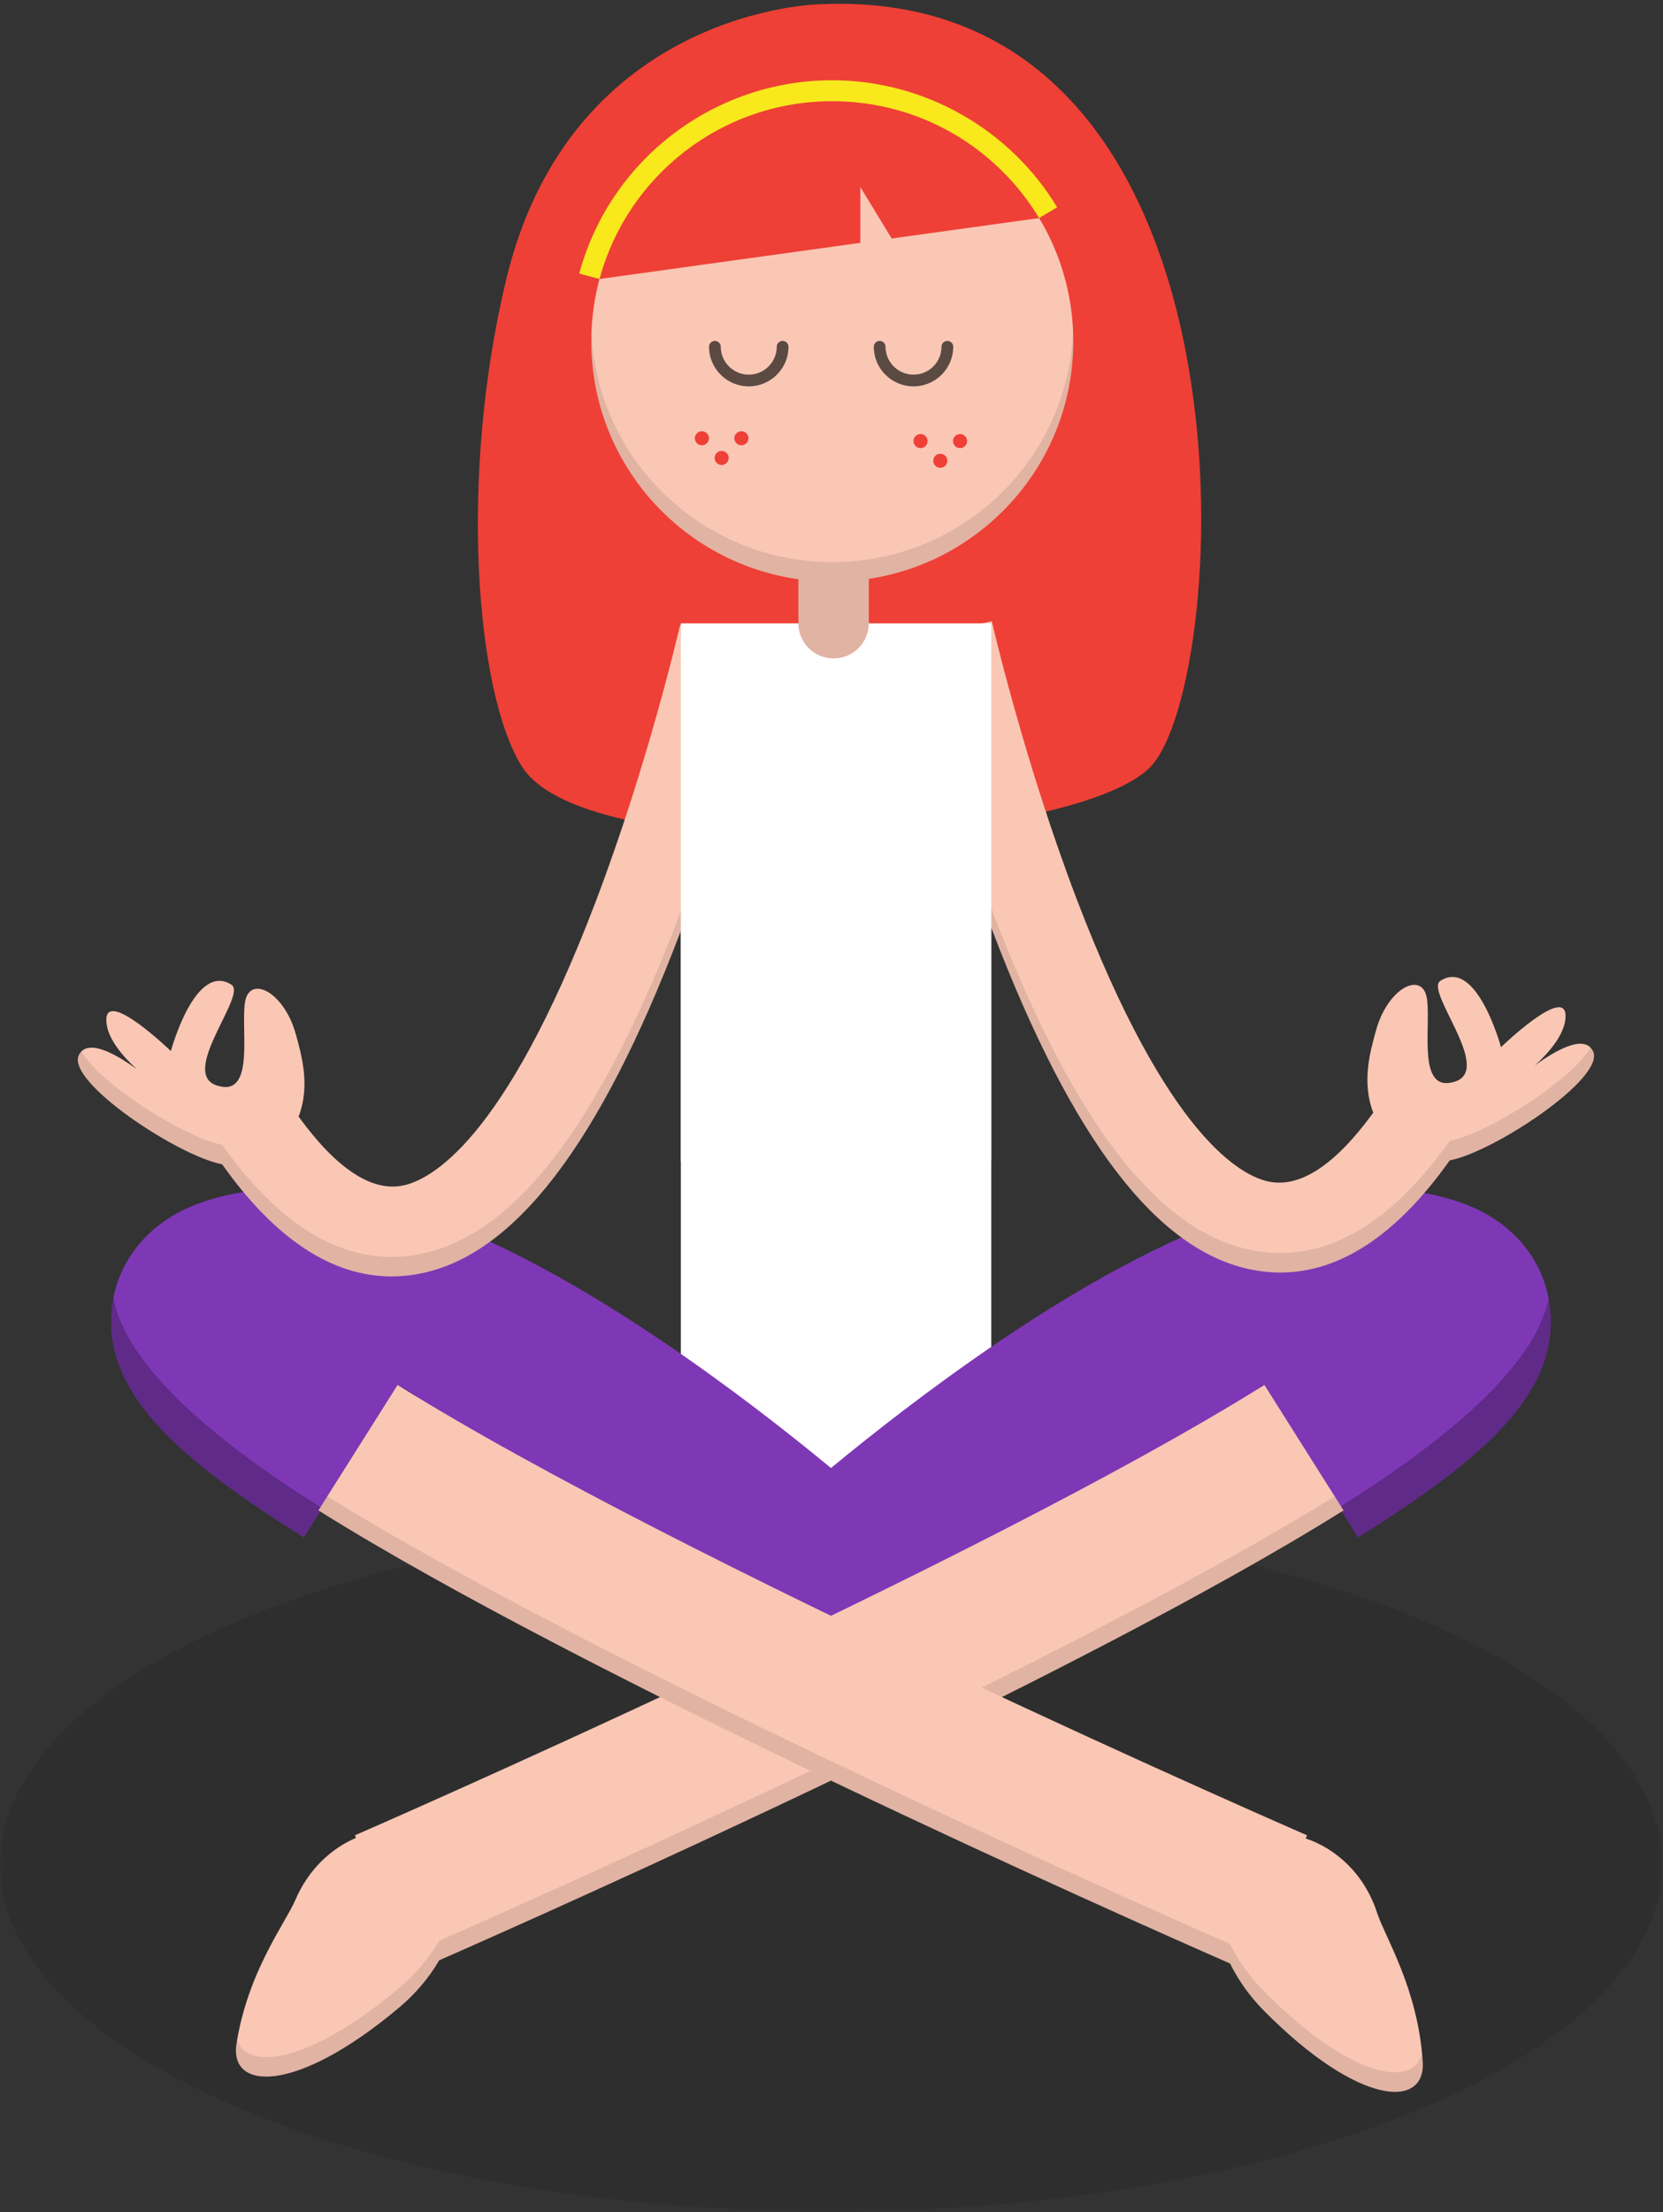
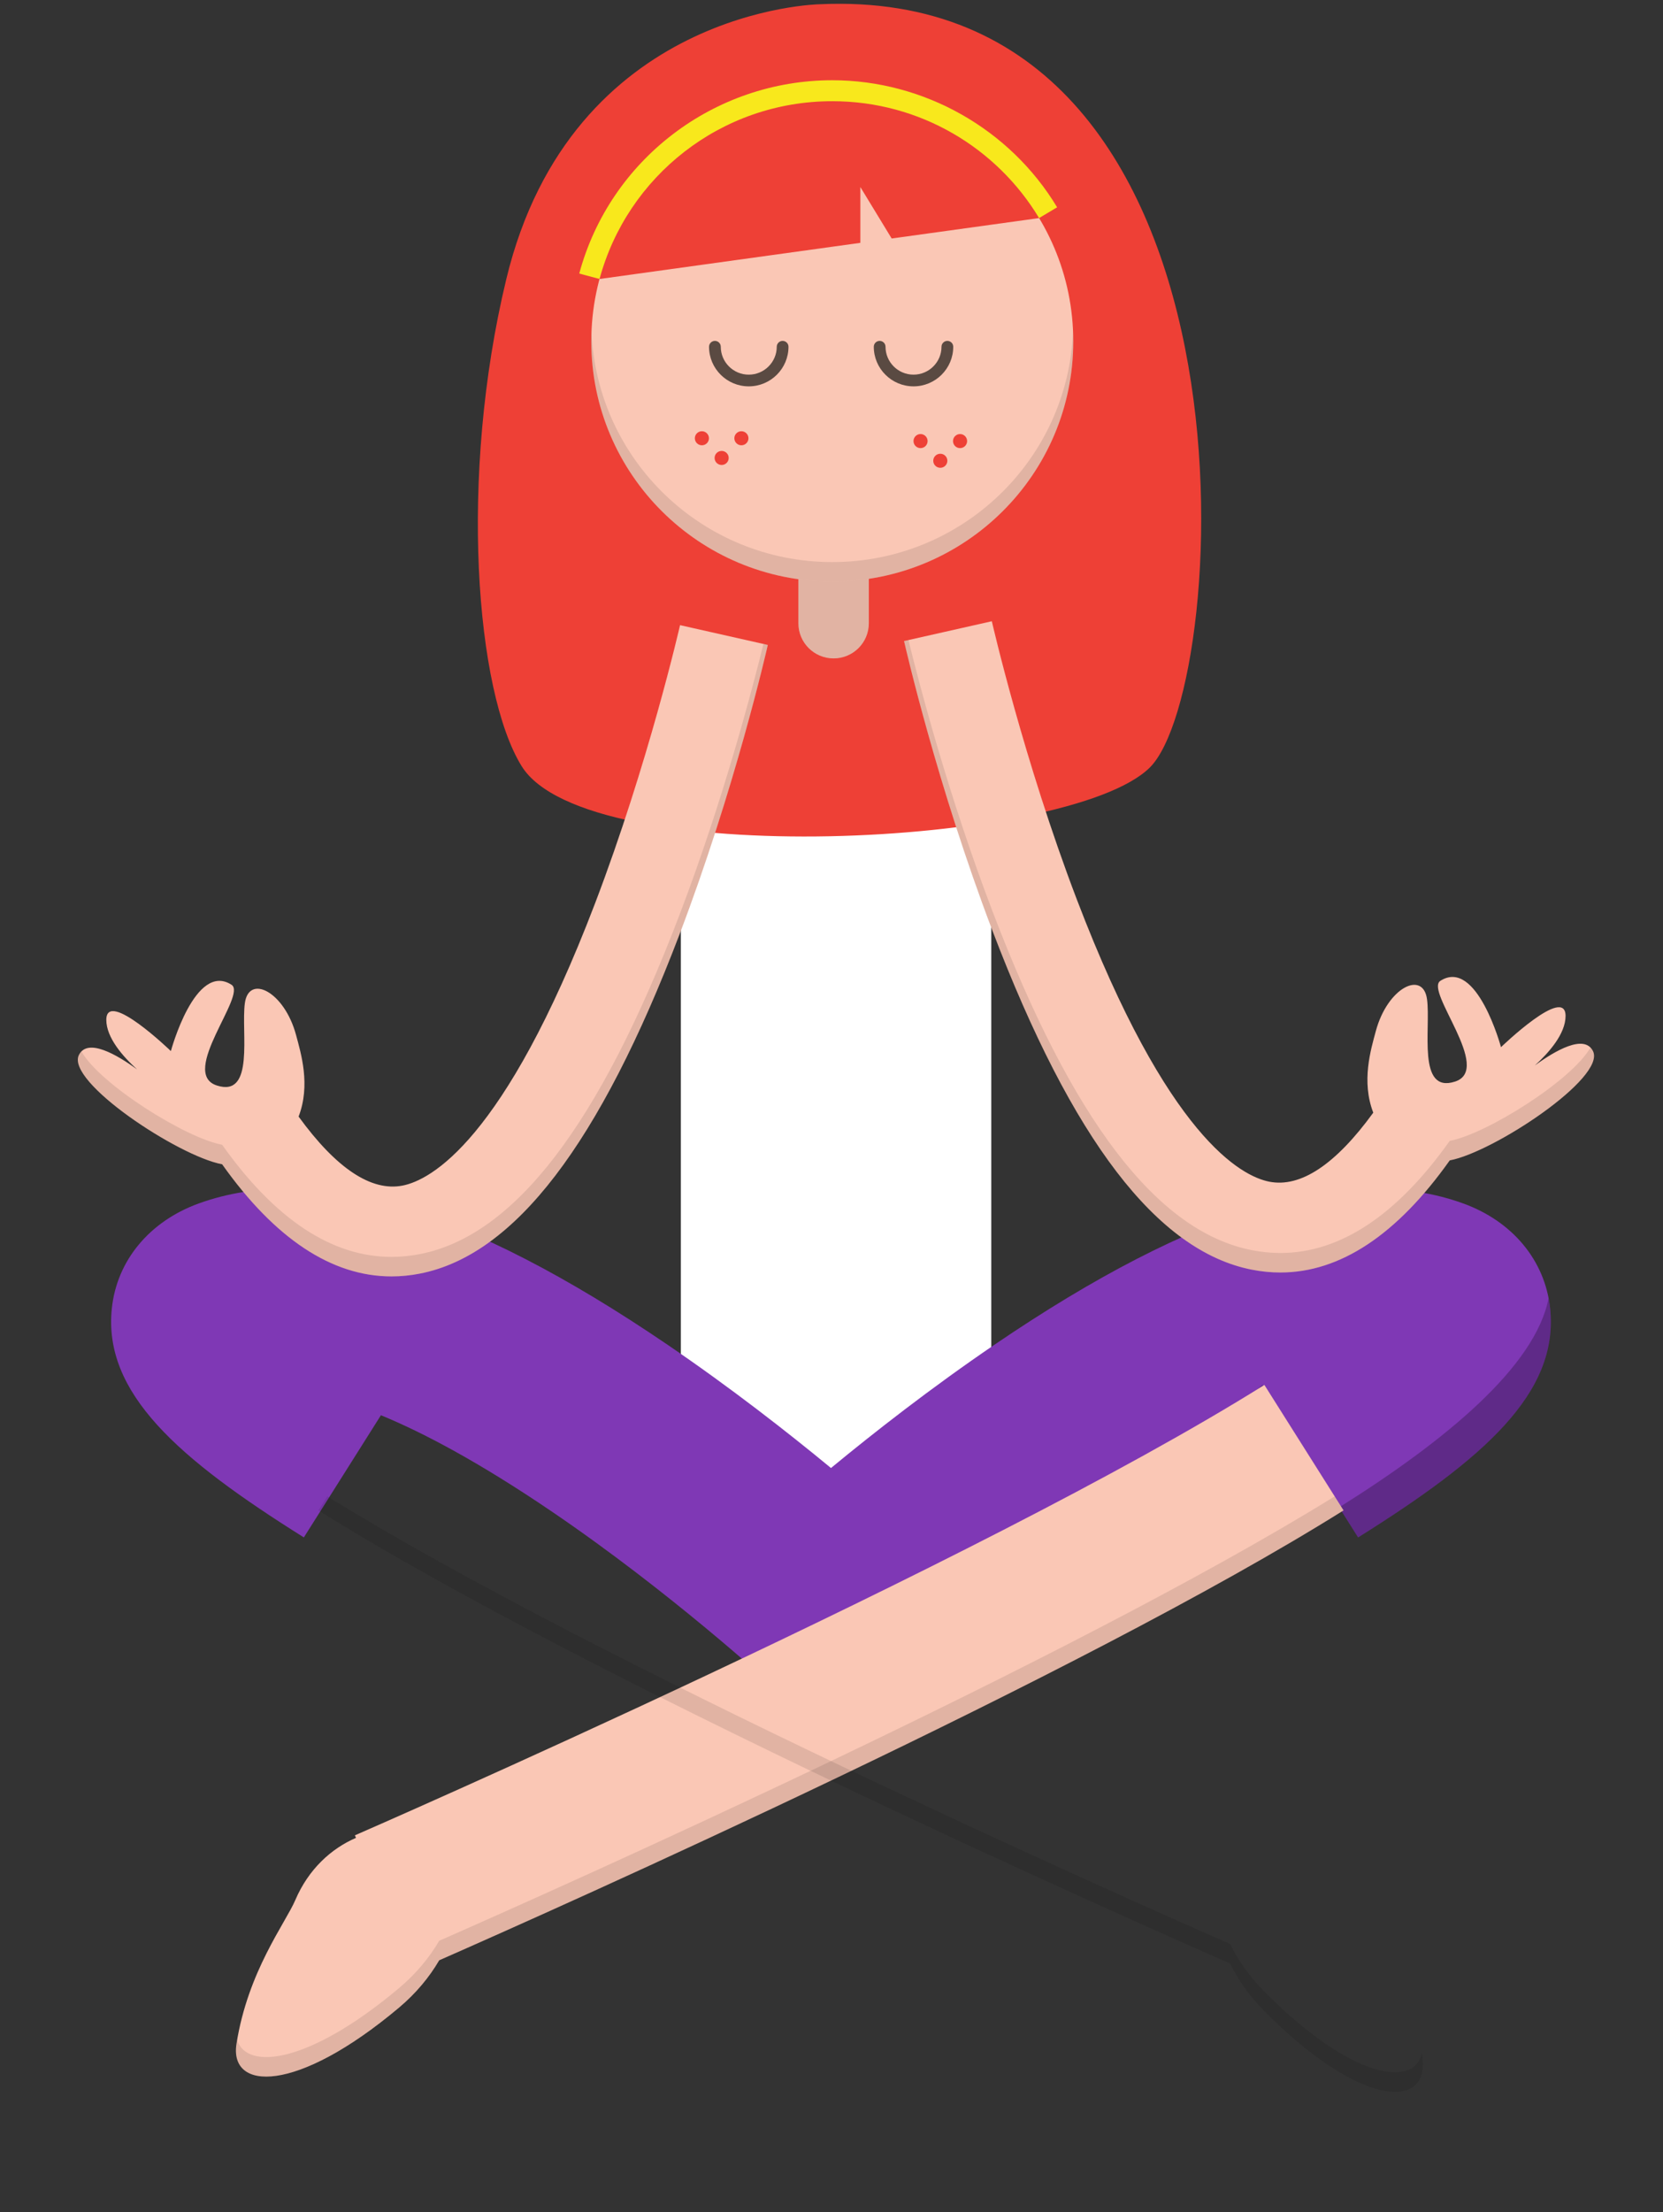
<svg xmlns="http://www.w3.org/2000/svg" xmlns:xlink="http://www.w3.org/1999/xlink" width="337" height="448" viewBox="87 160 337 448" version="1.1">
  <rect x="87" y="160" width="337" height="448" fill="#333333" stroke="none" />
  <defs>
-     <polyline id="path-1" points="0 0.768 336.791 0.768 336.791 447.817 0 447.817" />
-   </defs>
+     </defs>
  <g id="Page-1" stroke="none" stroke-width="1" fill="none" fill-rule="evenodd" transform="translate(87, 160)">
    <g id="Group-3">
      <mask id="mask-2" fill="white">
        <use xlink:href="#path-1" />
      </mask>
      <g id="Clip-2" />
      <path d="M336.791,377.522 C336.791,416.347 261.396,447.817 168.395,447.817 C75.393,447.817 0,416.347 0,377.522 C0,338.7 75.393,307.229 168.395,307.229 C261.396,307.229 336.791,338.7 336.791,377.522" id="Fill-1" fill-opacity="0.1" fill="#000000" mask="url(#mask-2)" />
    </g>
    <polygon id="Fill-4" fill="#FFFFFF" points="200.879 307.228 137.972 307.228 137.972 126.229 200.879 126.229" />
    <g id="Group-36" transform="translate(15.504, 0)">
      <g id="Group-7" transform="translate(80.782, 0)" fill="#EE4036">
        <path d="M69.8,0.861 C69.8,0.861 19.552,1.696 6.319,56.497 C-3.324,96.432 0.088,140.109 9.429,155.159 C22.64,176.444 120.182,171.602 136.667,155.48 C153.408,139.107 161.376,-3.384 69.8,0.861" id="Fill-5" />
      </g>
      <path d="M298.616,264.899 C297.576,255.235 290.984,247.308 280.981,243.694 C257.751,235.304 226.694,244.658 186.036,272.299 C173.205,281.023 161.606,290.095 152.891,297.281 C144.176,290.095 132.577,281.023 119.746,272.299 C79.088,244.658 48.031,235.302 24.803,243.694 C14.798,247.308 8.206,255.235 7.166,264.899 C5.315,282.119 20.679,295.432 46.071,311.333 L61.689,286.591 C70.195,290.09 81.466,296.029 96.137,305.974 C120.319,322.367 140.424,340.82 140.873,341.233 C140.876,341.235 140.877,341.238 140.879,341.238 L152.889,328.342 L164.903,341.238 C165.104,341.054 185.311,322.47 209.645,305.974 C224.316,296.029 235.587,290.09 244.092,286.59 L259.712,311.333 C285.102,295.432 300.467,282.119 298.616,264.899" id="Fill-8" fill="#7F38B5" />
      <path d="M307.302,212.847 C305.537,209.331 299.608,212.784 295.522,215.765 C298.402,213.152 301.751,209.341 301.751,205.738 C301.751,199.42 288.667,212.057 288.667,212.057 C288.667,212.057 283.765,193.889 276.376,198.628 C273.171,200.684 287.091,216.518 279.355,219.026 C271.619,221.534 274.471,208.288 273.678,202.364 C272.885,196.441 265.672,199.949 263.293,208.825 C262.302,212.523 260.322,218.943 262.784,225.321 C255.14,235.833 248.05,240.545 241.704,239.295 C236.124,238.197 221.155,230.431 202.721,182.169 C191.93,153.92 185.549,126.083 185.485,125.805 L167.697,129.814 C167.965,130.992 174.382,159.019 185.606,188.448 C201.786,230.874 218.977,253.335 238.163,257.115 C240.109,257.498 242.038,257.689 243.955,257.689 C256.046,257.689 267.567,250.075 278.278,234.984 C287.18,233.323 310.002,218.227 307.302,212.847 M105.07,182.96 C86.636,231.222 71.666,238.987 66.087,240.086 C59.74,241.333 52.65,236.621 45.006,226.112 C47.468,219.734 45.488,213.313 44.497,209.616 C42.118,200.74 34.906,197.231 34.114,203.155 C33.321,209.078 36.171,222.325 28.435,219.817 C20.7,217.308 34.619,201.474 31.414,199.418 C24.026,194.68 19.123,212.847 19.123,212.847 C19.123,212.847 6.039,200.211 6.039,206.529 C6.039,210.131 9.39,213.943 12.27,216.556 C8.183,213.575 2.254,210.122 0.489,213.637 C-2.211,219.017 20.611,234.114 29.513,235.774 C40.225,250.867 51.744,258.48 63.835,258.48 C65.751,258.48 67.684,258.289 69.628,257.905 C88.814,254.126 106.006,231.664 122.185,189.239 C133.408,159.81 139.825,131.783 140.093,130.605 L122.305,126.596 C122.242,126.874 115.86,154.711 105.07,182.96" id="Fill-10" fill="#FAC7B5" />
      <path d="M307.302,212.847 C307.159,212.562 306.98,212.339 306.786,212.141 C303.028,218.776 285.751,229.637 278.278,231.031 C267.567,246.122 256.046,253.736 243.955,253.736 C242.038,253.736 240.109,253.545 238.163,253.162 C218.977,249.382 201.786,226.921 185.606,184.496 C176.631,160.962 170.734,138.34 168.592,129.612 L167.697,129.814 C167.965,130.992 174.382,159.019 185.606,188.448 C201.786,230.874 218.977,253.335 238.163,257.115 C240.109,257.498 242.038,257.689 243.955,257.689 C256.046,257.689 267.567,250.075 278.278,234.984 C287.18,233.323 310.002,218.227 307.302,212.847 M122.185,185.286 C106.006,227.711 88.814,250.173 69.628,253.953 C67.684,254.336 65.751,254.527 63.835,254.527 C51.744,254.527 40.225,246.914 29.513,231.822 C22.039,230.428 4.763,219.566 1.005,212.932 C0.811,213.129 0.632,213.353 0.489,213.637 C-2.211,219.017 20.611,234.114 29.513,235.774 C40.225,250.867 51.744,258.48 63.835,258.48 C65.751,258.48 67.684,258.289 69.628,257.905 C88.814,254.126 106.006,231.664 122.185,189.239 C133.408,159.81 139.825,131.783 140.093,130.605 L139.199,130.403 C137.057,139.131 131.159,161.752 122.185,185.286" id="Fill-12" fill-opacity="0.1" fill="#000000" />
-       <polygon id="Fill-14" fill="#FFFFFF" points="185.375 235.096 122.468 235.096 122.468 126.229 185.375 126.229" />
      <path d="M146.285,114.005 L146.285,126.223 C146.285,130.148 149.48,133.331 153.421,133.331 C157.363,133.331 160.558,130.148 160.558,126.223 L160.558,114.005 L146.285,114.005 Z" id="Fill-16" fill="#FAC7B5" />
      <path d="M146.285,114.005 L146.285,126.223 C146.285,130.148 149.48,133.331 153.421,133.331 C157.363,133.331 160.558,130.148 160.558,126.223 L160.558,114.005 L146.285,114.005 Z" id="Fill-17" fill-opacity="0.1" fill="#000000" />
      <path d="M201.989,69.133 C201.989,95.999 180.125,117.775 153.155,117.775 C126.183,117.775 104.321,95.999 104.321,69.133 C104.321,42.269 126.183,20.494 153.155,20.494 C180.125,20.494 201.989,42.269 201.989,69.133" id="Fill-18" fill="#FAC7B5" />
      <path d="M201.939,67.158 C200.897,93.106 179.46,113.824 153.156,113.824 C126.849,113.824 105.413,93.106 104.371,67.158 C104.345,67.813 104.321,68.47 104.321,69.133 C104.321,95.999 126.184,117.775 153.156,117.775 C180.125,117.775 201.989,95.999 201.989,69.133 C201.989,68.47 201.965,67.813 201.939,67.158" id="Fill-19" fill-opacity="0.1" fill="#000000" />
      <path d="M169.618,78.239 C165.177,78.239 161.566,74.64 161.566,70.218 C161.566,69.564 162.098,69.034 162.755,69.034 C163.412,69.034 163.944,69.564 163.944,70.218 C163.944,73.334 166.49,75.869 169.618,75.869 C172.744,75.869 175.287,73.334 175.287,70.218 C175.287,69.564 175.82,69.034 176.477,69.034 C177.134,69.034 177.666,69.564 177.666,70.218 C177.666,74.64 174.056,78.239 169.618,78.239" id="Fill-20" fill="#5A4A42" />
      <path d="M136.229,78.239 C131.79,78.239 128.179,74.64 128.179,70.218 C128.179,69.564 128.712,69.034 129.369,69.034 C130.025,69.034 130.558,69.564 130.558,70.218 C130.558,73.334 133.103,75.869 136.229,75.869 C139.357,75.869 141.902,73.334 141.902,70.218 C141.902,69.564 142.435,69.034 143.091,69.034 C143.748,69.034 144.281,69.564 144.281,70.218 C144.281,74.64 140.669,78.239 136.229,78.239" id="Fill-21" fill="#5A4A42" />
-       <path d="M105.996,56.497 L101.88,55.395 C108.091,32.346 129.175,16.249 153.155,16.249 C171.704,16.249 189.163,26.108 198.718,41.977 L195.062,44.161 C186.918,30.633 168.964,24.738 153.155,24.738 C133.024,24.738 111.21,37.15 105.996,56.497" id="Fill-22" fill="#F8E81C" />
+       <path d="M105.996,56.497 L101.88,55.395 C108.091,32.346 129.175,16.249 153.155,16.249 C171.704,16.249 189.163,26.108 198.718,41.977 L195.062,44.161 C133.024,24.738 111.21,37.15 105.996,56.497" id="Fill-22" fill="#F8E81C" />
      <path d="M153.155,20.494 C130.573,20.494 111.582,35.762 105.996,56.497 L158.843,49.176 L158.843,37.877 L165.19,48.297 L195.063,44.161 C186.529,29.986 170.957,20.494 153.155,20.494" id="Fill-23" fill="#EE4036" />
      <path d="M128.16,88.751 C128.16,89.537 127.52,90.174 126.732,90.174 C125.942,90.174 125.303,89.537 125.303,88.751 C125.303,87.966 125.942,87.328 126.732,87.328 C127.52,87.328 128.16,87.966 128.16,88.751" id="Fill-24" fill="#EE4036" />
      <path d="M136.167,88.751 C136.167,89.537 135.527,90.174 134.738,90.174 C133.949,90.174 133.31,89.537 133.31,88.751 C133.31,87.966 133.949,87.328 134.738,87.328 C135.527,87.328 136.167,87.966 136.167,88.751" id="Fill-25" fill="#EE4036" />
      <path d="M132.164,92.738 C132.164,93.525 131.523,94.162 130.735,94.162 C129.945,94.162 129.306,93.525 129.306,92.738 C129.306,91.953 129.945,91.315 130.735,91.315 C131.523,91.315 132.164,91.953 132.164,92.738" id="Fill-26" fill="#EE4036" />
      <path d="M177.619,89.321 C177.619,90.107 178.259,90.745 179.047,90.745 C179.838,90.745 180.477,90.107 180.477,89.321 C180.477,88.536 179.838,87.898 179.047,87.898 C178.259,87.898 177.619,88.536 177.619,89.321" id="Fill-27" fill="#EE4036" />
      <path d="M169.612,89.321 C169.612,90.107 170.252,90.745 171.041,90.745 C171.83,90.745 172.469,90.107 172.469,89.321 C172.469,88.536 171.83,87.898 171.041,87.898 C170.252,87.898 169.612,88.536 169.612,89.321" id="Fill-28" fill="#EE4036" />
      <path d="M173.615,93.308 C173.615,94.095 174.256,94.732 175.044,94.732 C175.834,94.732 176.473,94.095 176.473,93.308 C176.473,92.523 175.834,91.885 175.044,91.885 C174.256,91.885 173.615,92.523 173.615,93.308" id="Fill-29" fill="#EE4036" />
-       <path d="M131.579,330.42 C131.579,328.363 131.945,326.375 132.613,324.49 C124.459,317.53 111.079,318.474 96.137,308.344 C81.466,298.399 73.57,283.953 65.063,280.455 L49.446,305.197 C27.849,291.672 10.139,276.668 7.474,262.891 C7.347,263.552 7.239,264.22 7.167,264.899 C5.315,282.119 20.68,295.432 46.071,311.333 L61.689,286.591 C70.195,290.09 81.466,296.029 96.137,305.974 C110.607,315.783 123.613,326.326 131.825,333.304 C131.668,332.36 131.579,331.398 131.579,330.42" id="Fill-30" fill-opacity="0.25" fill="#000000" />
      <path d="M298.616,264.899 C298.543,264.22 298.435,263.552 298.308,262.891 C295.644,276.668 277.543,291.673 255.946,305.197 L240.327,280.455 C222.239,295.908 218.063,302.637 209.645,308.344 C198.657,315.792 188.521,311.806 180.678,318.219 C182.34,320.168 183.611,322.346 184.411,324.683 C191.625,318.906 200.33,312.289 209.645,305.974 C224.316,296.029 235.587,290.09 244.092,286.59 L259.712,311.333 C285.102,295.432 300.467,282.119 298.616,264.899" id="Fill-31" fill-opacity="0.25" fill="#000000" />
      <path d="M240.719,280.455 C183.346,316.384 57.676,371.114 56.413,371.663 L56.638,372.177 C51.683,374.306 47.03,378.465 44.335,384.779 C42.353,389.419 34.735,399.189 32.421,413.877 C30.918,423.411 44.492,424.091 65.367,406.544 C68.803,403.657 71.52,400.362 73.501,396.967 C98.048,386.176 203.451,339.244 256.757,305.863 L240.719,280.455 Z" id="Fill-32" fill="#FAC7B5" />
      <path d="M254.964,303.023 C201.125,336.325 97.777,382.342 73.501,393.013 C71.52,396.409 68.803,399.704 65.367,402.591 C47.138,417.914 34.478,419.337 32.562,413.102 C32.517,413.362 32.462,413.612 32.421,413.876 C30.918,423.411 44.492,424.091 65.367,406.544 C68.803,403.657 71.52,400.362 73.501,396.966 C98.048,386.176 203.451,339.244 256.757,305.863 L254.964,303.023 Z" id="Fill-33" fill-opacity="0.1" fill="#000000" />
-       <path d="M272.803,417.489 C271.835,402.653 265.138,392.234 263.587,387.434 C260.982,379.373 255.112,374.308 249.092,372.296 L249.369,371.663 C248.106,371.114 122.456,316.396 65.064,280.455 L49.025,305.863 C103.483,339.966 212.32,388.213 233.764,397.617 C235.41,400.947 237.701,404.228 240.66,407.212 C259.853,426.572 273.432,427.119 272.803,417.489" id="Fill-34" fill="#FAC7B5" />
      <path d="M272.803,417.489 C272.765,416.909 272.704,416.346 272.649,415.779 C271.052,422.928 258.206,420.958 240.66,403.259 C237.701,400.275 235.41,396.994 233.764,393.664 C212.552,384.362 105.834,337.053 50.818,303.022 L49.025,305.863 C103.483,339.966 212.32,388.213 233.764,397.617 C235.41,400.947 237.701,404.228 240.66,407.212 C259.853,426.572 273.432,427.119 272.803,417.489" id="Fill-35" fill-opacity="0.1" fill="#000000" />
    </g>
  </g>
</svg>